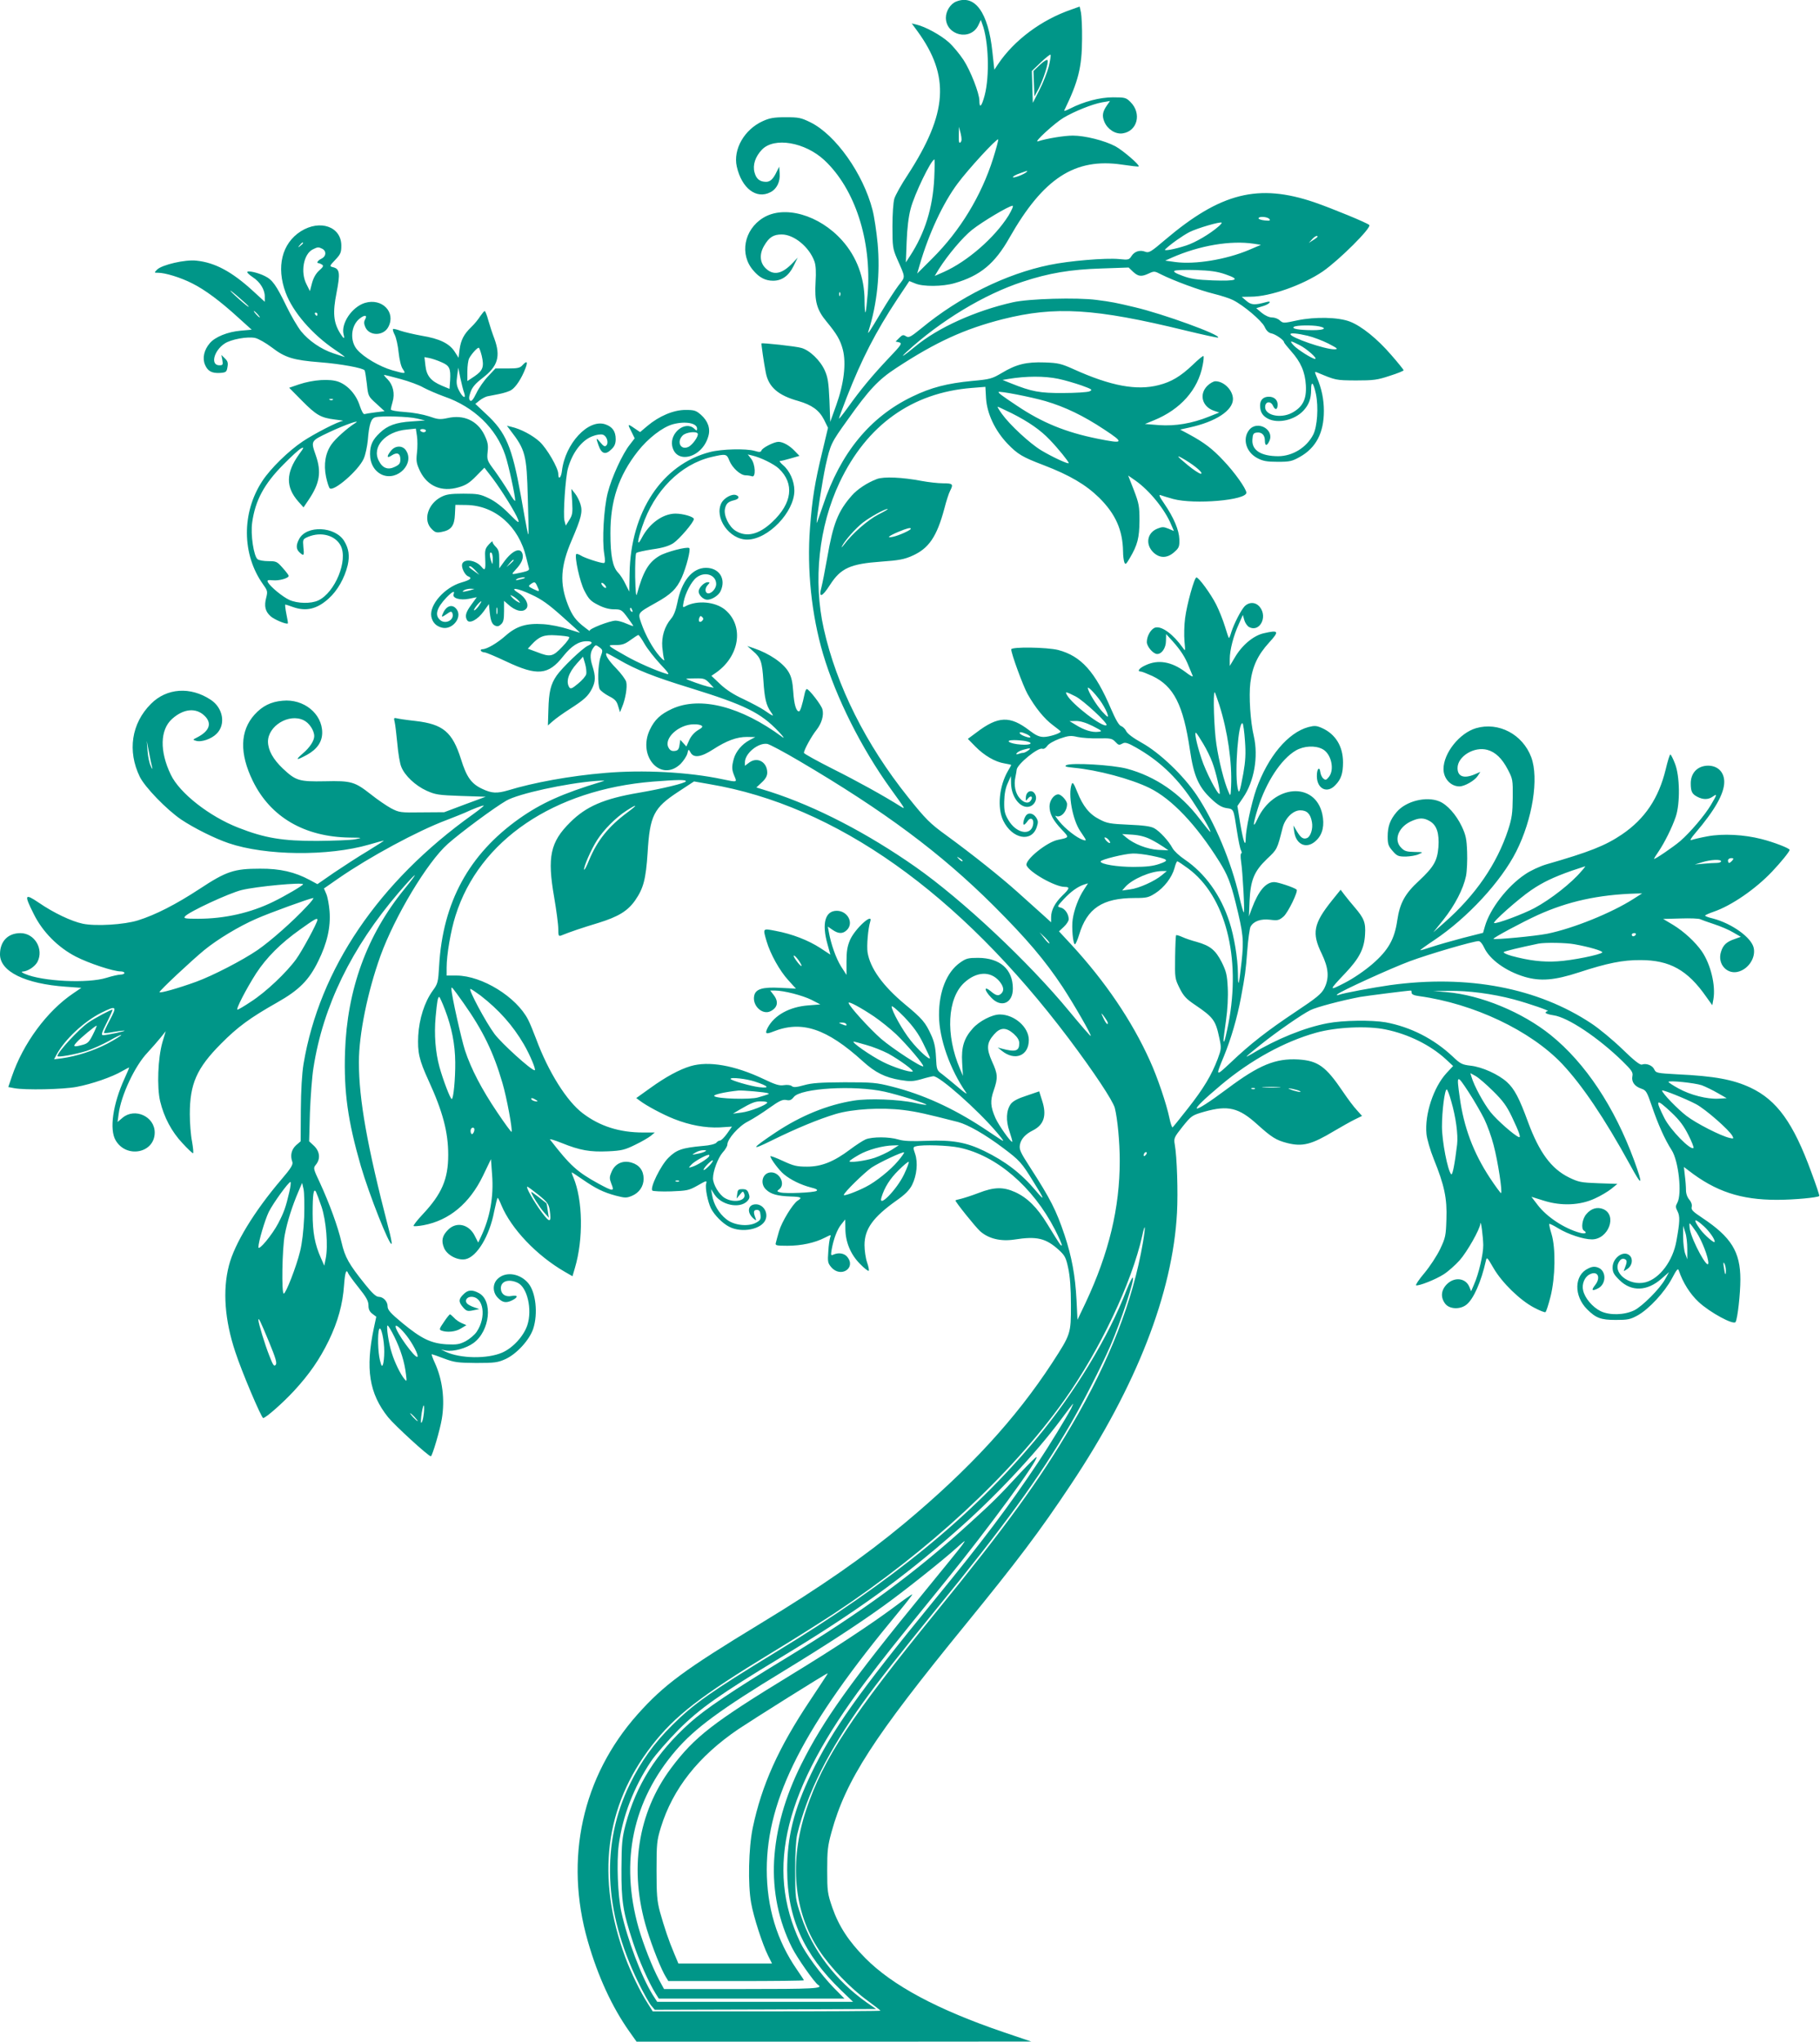
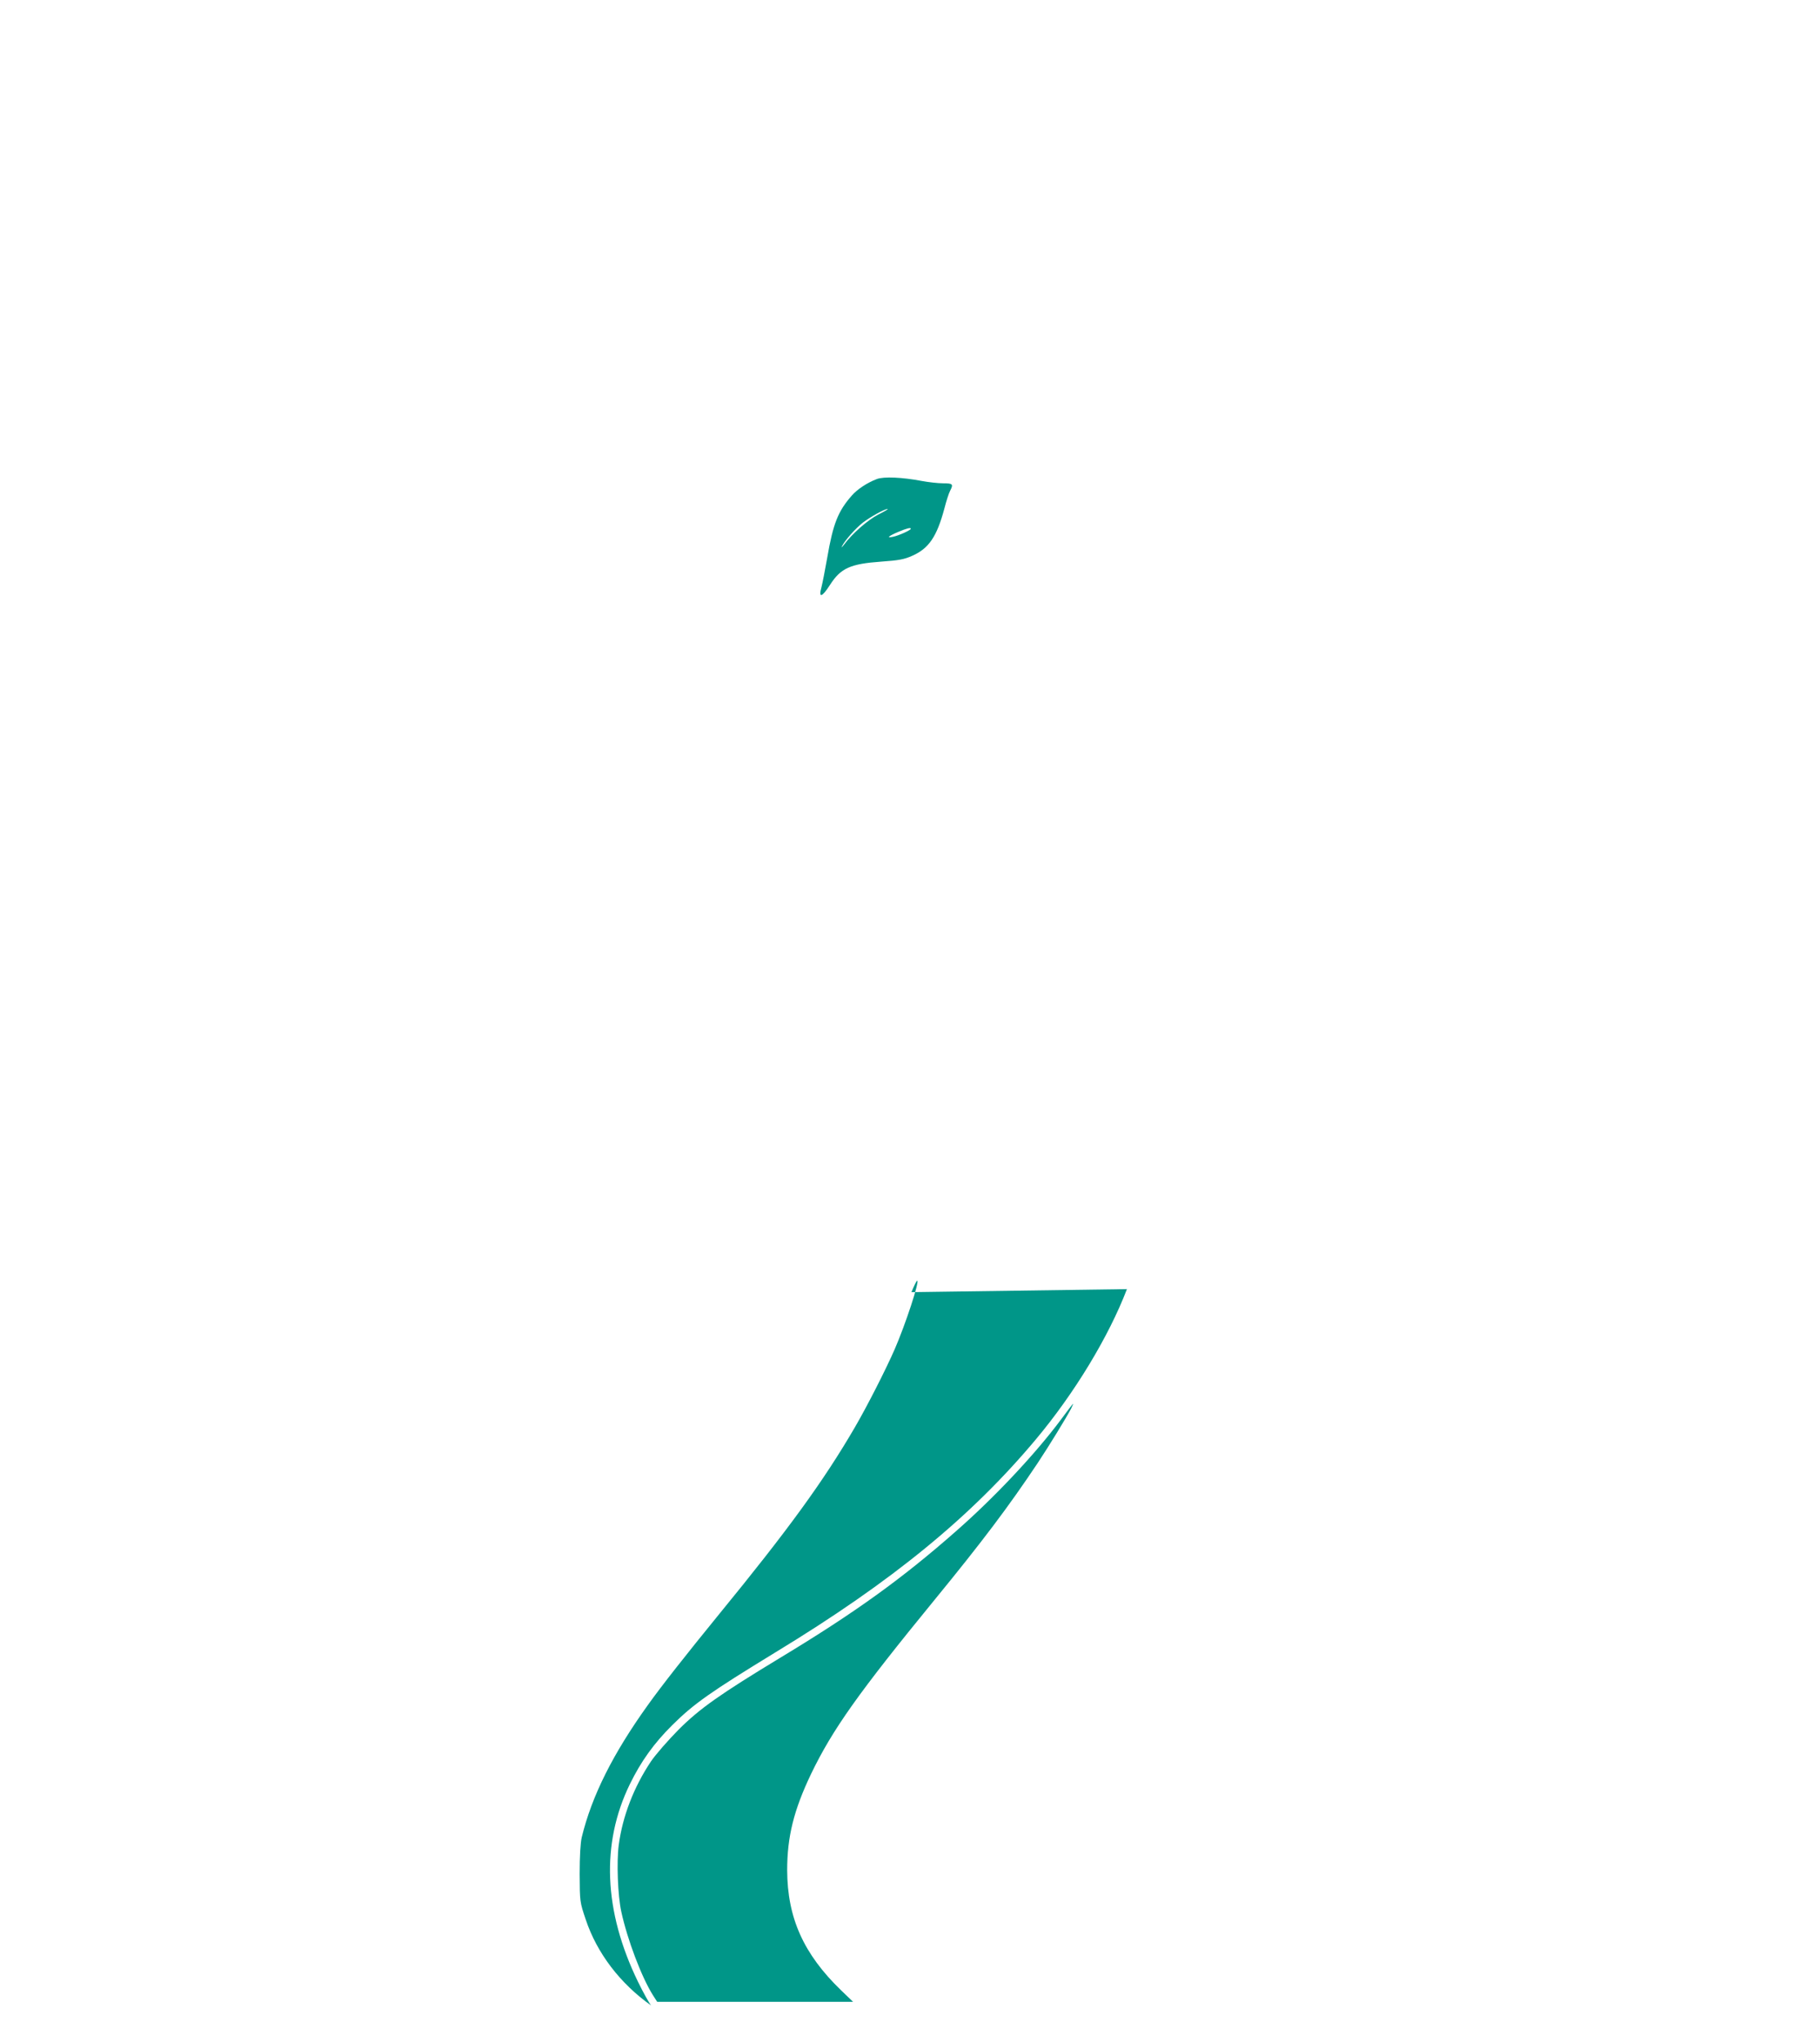
<svg xmlns="http://www.w3.org/2000/svg" version="1.0" width="1141pt" height="1280pt" viewBox="0 0 1141 1280" preserveAspectRatio="xMidYMid meet">
  <g transform="translate(0,1280) scale(0.1,-0.1)" fill="#009688" stroke="none">
-     <path d="M5994 12790 c-35 -14 -64 -59 -64 -101 0 -111 154 -148 203 -48 l16 34 9 -25 c40 -105 47 -327 15 -448 -19 -71 -33 -84 -33 -33 0 46 -56 189 -100 256 -24 36 -65 86 -92 110 -50 45 -147 98 -203 111 l-29 7 36 -49 c205 -282 189 -514 -61 -900 -40 -60 -77 -127 -84 -149 -7 -23 -12 -97 -12 -175 0 -126 2 -139 28 -200 56 -127 55 -111 9 -171 -22 -30 -70 -103 -106 -164 -80 -134 -89 -147 -81 -120 54 170 74 364 57 549 -7 74 -21 168 -32 210 -58 226 -231 471 -389 549 -59 29 -74 32 -156 32 -73 0 -100 -5 -142 -24 -116 -52 -188 -177 -164 -285 31 -137 123 -207 211 -161 40 20 62 66 58 118 l-3 42 -15 -30 c-22 -47 -41 -65 -67 -65 -40 0 -62 18 -73 60 -12 46 5 98 47 142 77 80 270 47 392 -67 191 -179 296 -502 271 -834 -5 -62 -11 -116 -14 -119 -3 -3 -6 30 -6 74 0 143 -49 274 -140 376 -143 161 -364 224 -496 142 -120 -74 -149 -230 -61 -330 38 -45 76 -64 124 -64 55 0 98 31 128 92 l26 53 -29 -31 c-69 -73 -123 -84 -173 -35 -36 36 -39 89 -8 141 31 53 58 70 110 70 77 0 173 -79 205 -169 9 -25 11 -66 7 -132 -7 -117 8 -172 68 -244 65 -79 87 -116 103 -177 22 -86 7 -213 -41 -347 l-38 -106 -5 135 c-5 112 -10 144 -29 187 -28 63 -95 128 -148 142 -34 10 -245 33 -249 28 -2 -3 15 -124 27 -183 17 -90 77 -143 204 -178 85 -25 130 -57 161 -117 l25 -51 -35 -147 c-48 -197 -64 -298 -78 -481 -20 -262 10 -545 82 -790 82 -275 240 -590 423 -844 95 -132 95 -131 65 -113 -109 69 -278 162 -428 237 -99 50 -180 95 -180 100 0 18 47 104 79 144 32 41 47 91 37 129 -6 26 -84 127 -98 127 -4 0 -10 -12 -13 -27 -15 -72 -28 -113 -36 -113 -18 0 -31 46 -36 124 -4 59 -11 92 -28 121 -32 57 -121 118 -219 151 l-41 14 37 -33 c48 -41 56 -66 64 -185 7 -109 17 -154 47 -196 22 -31 18 -30 -43 12 -19 13 -77 44 -127 68 -62 28 -111 60 -148 95 l-55 52 22 15 c155 103 186 298 63 400 -62 50 -173 60 -246 22 -19 -11 -20 -9 -13 27 10 53 48 127 80 152 52 41 124 18 124 -41 0 -26 -27 -58 -49 -58 -21 0 -24 30 -6 50 16 18 17 20 2 20 -23 0 -57 -36 -57 -58 0 -23 30 -52 54 -52 29 0 72 27 84 55 35 76 -9 145 -92 145 -86 0 -154 -84 -180 -221 -9 -44 -22 -79 -39 -98 -41 -49 -60 -112 -55 -178 3 -32 8 -67 12 -78 5 -11 -8 -3 -28 20 -42 47 -90 133 -116 209 -22 65 -24 62 90 126 96 53 132 88 164 159 29 65 58 179 47 185 -15 10 -145 -24 -187 -49 -68 -40 -102 -98 -141 -240 -5 -20 -9 15 -11 109 -1 77 2 144 7 149 5 5 50 15 101 23 66 9 104 21 132 39 38 26 128 131 128 151 0 14 -67 34 -116 34 -79 -1 -163 -61 -211 -153 -30 -58 -29 -23 3 71 75 225 240 391 435 437 91 21 95 20 112 -24 19 -45 69 -91 102 -91 13 0 30 -3 39 -6 26 -10 22 76 -5 110 l-21 27 28 -7 c51 -11 138 -54 167 -82 99 -94 84 -217 -42 -335 -84 -79 -161 -97 -229 -55 -42 26 -76 96 -67 138 7 33 20 45 58 54 30 7 36 23 12 32 -25 10 -75 -17 -92 -49 -47 -92 49 -230 161 -230 130 0 296 172 296 307 0 60 -29 125 -72 161 -16 14 -24 25 -18 25 7 0 37 7 67 16 l55 16 -29 30 c-33 35 -74 58 -103 58 -27 0 -100 -37 -106 -54 -4 -11 -13 -12 -42 -3 -55 16 -208 12 -281 -7 -301 -78 -498 -376 -504 -763 l-2 -112 -23 46 c-12 26 -33 59 -47 73 -34 35 -48 106 -48 245 -1 206 52 363 172 516 64 81 154 151 219 169 77 21 152 8 152 -27 0 -15 -2 -15 -18 0 -56 51 -153 -26 -138 -108 23 -120 190 -76 227 61 14 48 -3 95 -47 134 -31 27 -42 30 -97 30 -74 0 -164 -38 -238 -100 l-46 -39 -37 25 c-42 29 -43 27 -16 -25 l19 -39 -30 -39 c-46 -57 -115 -207 -139 -303 -25 -99 -36 -298 -22 -382 7 -43 6 -58 -3 -58 -22 0 -120 32 -143 47 -13 8 -26 12 -29 10 -13 -14 22 -176 51 -231 27 -52 39 -65 85 -88 36 -19 70 -28 101 -28 43 0 48 -3 83 -50 20 -27 37 -52 37 -54 0 -3 -19 4 -42 14 -24 11 -54 19 -68 19 -37 0 -172 -53 -163 -64 4 -5 -11 6 -34 24 -52 40 -76 72 -102 138 -54 136 -47 244 24 408 59 138 69 176 54 224 -6 21 -22 52 -34 67 l-23 29 5 -80 c4 -70 2 -84 -18 -115 l-22 -35 -8 30 c-10 36 6 275 22 330 28 99 87 175 153 200 25 10 53 14 65 10 25 -7 39 -51 22 -68 -9 -9 -18 -4 -36 18 -28 34 -30 32 -13 -16 19 -56 45 -63 83 -24 18 17 25 35 25 62 0 49 -21 78 -66 93 -106 35 -251 -121 -271 -292 -5 -44 -23 -59 -23 -19 0 37 -71 159 -116 201 -44 41 -120 81 -178 94 l-28 7 21 -28 c95 -123 103 -153 110 -423 4 -124 6 -227 4 -229 -3 -5 -9 23 -48 244 -55 304 -93 395 -218 510 l-67 63 26 21 c15 12 37 23 48 26 12 2 46 9 76 15 30 6 65 17 77 26 27 17 63 72 86 132 18 45 11 54 -18 22 -15 -17 -31 -20 -93 -20 l-76 0 -45 -48 c-25 -26 -59 -74 -74 -106 -21 -43 -32 -55 -40 -47 -8 8 -8 22 3 53 11 31 31 54 75 88 97 74 115 136 74 248 -12 31 -29 83 -38 115 -8 31 -19 57 -22 57 -4 0 -16 -15 -28 -32 -11 -18 -36 -49 -56 -68 -47 -45 -66 -82 -74 -143 l-6 -50 -25 39 c-33 51 -95 81 -205 99 -50 9 -109 23 -133 31 -24 9 -46 14 -48 11 -3 -3 2 -20 11 -37 9 -18 20 -67 24 -109 5 -45 15 -89 26 -104 21 -32 19 -32 -67 -8 -78 23 -176 80 -218 128 -48 54 -41 151 14 195 31 25 50 24 36 -3 -9 -15 -9 -28 0 -49 24 -58 115 -58 145 1 48 92 -40 182 -147 150 -81 -25 -151 -128 -134 -197 9 -33 1 -30 -23 9 -40 66 -46 127 -21 252 24 123 20 150 -23 160 -22 6 -22 7 15 46 33 35 38 46 38 89 0 119 -133 166 -254 90 -119 -76 -155 -224 -95 -385 45 -121 166 -261 308 -357 42 -28 69 -49 61 -46 -8 3 -40 13 -70 23 -76 25 -155 79 -203 139 -22 28 -63 98 -91 156 -64 132 -88 166 -135 189 -43 22 -111 37 -111 25 0 -5 16 -19 35 -32 45 -29 75 -77 75 -120 l0 -34 -73 67 c-133 122 -239 179 -356 191 -70 8 -215 -26 -246 -56 -19 -20 -19 -20 6 -20 44 0 140 -29 213 -66 82 -41 176 -111 292 -217 l82 -74 -68 -6 c-82 -7 -162 -39 -195 -79 -36 -42 -47 -93 -30 -134 17 -41 43 -55 95 -52 37 3 41 6 46 36 5 27 2 38 -16 55 l-22 22 6 -32 c5 -30 3 -33 -19 -33 -57 0 -35 91 33 136 40 27 145 46 193 35 20 -5 66 -31 103 -59 83 -64 135 -80 301 -93 130 -10 272 -36 281 -51 3 -4 9 -43 14 -85 8 -77 9 -78 60 -124 l51 -47 -57 -7 c-31 -4 -62 -9 -69 -11 -6 -3 -18 18 -29 51 -22 70 -73 128 -132 151 -55 21 -160 14 -250 -16 l-61 -21 78 -79 c92 -93 120 -109 208 -120 36 -4 59 -8 50 -9 -27 -2 -179 -80 -252 -129 -88 -59 -200 -168 -252 -247 -131 -199 -129 -461 4 -648 28 -39 30 -45 20 -84 -14 -53 -6 -86 27 -116 23 -21 101 -54 109 -45 1 2 -3 29 -10 61 -6 31 -9 57 -6 57 3 0 24 -7 46 -15 83 -30 152 -14 225 52 56 50 100 128 120 210 13 59 7 103 -22 151 -57 93 -237 101 -283 12 -20 -38 -19 -63 3 -83 27 -25 30 -22 24 33 -4 49 -4 50 31 65 81 33 169 9 203 -56 47 -92 -35 -293 -140 -343 -46 -22 -131 -20 -182 3 -43 20 -118 82 -134 110 -7 14 -2 16 31 13 39 -4 99 13 99 28 0 4 -17 27 -38 50 -35 40 -41 42 -89 42 -29 0 -59 5 -68 12 -24 18 -45 155 -34 230 19 138 75 242 194 362 49 50 100 97 113 103 20 10 18 5 -13 -37 -83 -116 -85 -205 -5 -296 l33 -37 33 49 c69 103 80 173 44 277 -32 92 -33 90 83 145 97 46 208 85 163 57 -49 -31 -123 -97 -148 -133 -38 -54 -50 -125 -34 -203 7 -34 18 -67 23 -72 24 -24 181 112 213 185 11 24 22 76 26 117 8 99 20 136 47 143 37 10 209 5 262 -8 l50 -12 -85 -6 c-98 -6 -151 -26 -198 -71 -47 -44 -62 -78 -62 -134 0 -61 29 -109 77 -130 97 -40 205 73 147 155 -22 31 -67 29 -93 -4 -29 -36 -26 -50 5 -29 34 22 54 13 54 -25 0 -25 -6 -33 -35 -47 -43 -21 -77 -8 -100 38 -46 87 41 184 175 196 l57 6 7 -46 c4 -25 4 -73 0 -106 -6 -53 -3 -67 20 -116 47 -94 136 -131 241 -100 46 13 69 28 110 70 l52 53 51 -66 c62 -83 145 -218 160 -259 9 -27 2 -22 -56 36 -42 43 -89 79 -127 97 -54 26 -70 29 -160 29 -82 0 -107 -4 -140 -21 -83 -43 -114 -146 -59 -200 21 -22 31 -25 62 -19 60 11 81 38 84 109 l3 61 70 -1 c179 -3 328 -134 374 -329 7 -27 14 -57 17 -67 4 -13 -6 -18 -46 -27 -68 -15 -67 -15 -38 17 37 39 51 70 44 98 -12 46 -64 24 -117 -49 l-29 -40 0 56 c0 46 -4 61 -22 79 -13 13 -22 27 -20 33 1 5 -9 -3 -24 -19 -23 -26 -25 -36 -22 -92 3 -67 -1 -75 -23 -48 -36 44 -113 54 -122 16 -5 -22 18 -68 38 -75 27 -11 16 -22 -43 -39 -105 -31 -201 -140 -188 -213 7 -37 30 -61 67 -70 63 -16 127 61 94 112 -24 36 -61 30 -84 -14 -17 -34 -14 -36 19 -13 25 18 31 19 36 6 16 -43 -46 -75 -80 -40 -31 30 -17 74 42 137 38 39 55 47 46 22 -10 -25 40 -40 96 -29 l49 10 -34 -47 c-35 -47 -42 -73 -26 -98 15 -23 67 5 104 57 l32 45 3 -29 c6 -70 14 -94 33 -105 16 -8 25 -7 40 7 15 13 19 31 19 82 l0 65 23 -20 c47 -44 95 -55 117 -28 19 23 -5 70 -49 97 -63 39 -9 33 81 -10 64 -29 109 -62 194 -138 61 -54 111 -100 110 -101 0 0 -34 10 -74 23 -42 14 -110 28 -156 31 -106 7 -168 -12 -237 -73 -52 -46 -117 -84 -144 -84 -9 0 -13 -4 -10 -10 3 -5 14 -10 23 -10 9 0 70 -26 136 -57 194 -92 264 -86 357 33 52 65 97 94 148 94 37 0 40 -13 7 -28 -34 -15 -162 -138 -196 -187 -38 -55 -49 -102 -52 -216 l-3 -97 32 28 c17 15 64 49 105 75 92 59 115 81 139 127 23 46 24 76 3 143 -17 54 -15 87 8 117 12 16 14 16 36 0 22 -17 22 -19 7 -61 -17 -49 -20 -173 -5 -202 6 -10 32 -30 57 -43 38 -19 49 -31 58 -62 l12 -39 12 30 c22 51 35 129 27 160 -4 15 -32 53 -62 84 -48 49 -72 86 -62 96 1 2 37 -17 78 -41 109 -63 218 -107 450 -178 342 -106 438 -154 550 -271 30 -32 42 -48 25 -36 -259 192 -515 258 -692 177 -73 -34 -109 -68 -139 -131 -79 -167 70 -332 193 -214 18 19 37 47 42 64 7 30 8 30 20 8 19 -37 67 -30 142 19 85 55 148 78 212 78 l52 -1 -36 -19 c-47 -25 -86 -71 -99 -118 -13 -49 -13 -66 4 -107 17 -40 20 -40 -76 -20 -212 45 -499 60 -737 39 -216 -18 -446 -60 -606 -109 -69 -20 -102 -19 -161 9 -69 32 -99 74 -134 187 -54 170 -112 219 -285 239 -55 6 -108 14 -119 17 -16 4 -18 1 -12 -22 4 -15 11 -77 17 -137 5 -60 16 -126 25 -146 22 -55 88 -117 158 -149 56 -25 73 -28 216 -33 l155 -5 -130 -48 -130 -49 -140 -1 c-136 -2 -142 -1 -194 26 -29 16 -86 55 -126 87 -101 79 -122 86 -288 82 -162 -3 -182 3 -264 80 -61 58 -92 114 -93 168 0 99 131 179 223 135 35 -16 67 -64 67 -100 0 -29 -28 -72 -72 -109 -50 -43 -41 -45 27 -8 63 35 95 81 95 139 0 119 -116 213 -248 200 -73 -6 -127 -33 -176 -87 -92 -102 -95 -244 -11 -416 111 -227 324 -351 608 -355 81 -1 82 -1 32 -11 -27 -5 -133 -9 -235 -10 -217 -1 -331 18 -496 83 -182 71 -368 217 -423 332 -71 147 -68 282 8 350 71 64 149 72 203 20 49 -47 32 -96 -46 -136 -28 -14 -29 -15 -8 -21 33 -11 98 11 130 44 59 58 41 162 -37 213 -127 84 -276 74 -375 -26 -122 -122 -148 -295 -70 -456 32 -66 169 -207 260 -269 81 -54 209 -118 297 -148 232 -79 625 -83 881 -9 47 14 89 25 92 25 4 0 -42 -29 -100 -65 -59 -35 -154 -97 -212 -136 l-104 -72 -48 26 c-93 50 -186 72 -312 71 -162 0 -211 -16 -379 -127 -148 -97 -277 -163 -386 -197 -86 -27 -264 -38 -346 -21 -71 15 -183 68 -276 132 -89 60 -93 51 -31 -72 55 -111 151 -208 263 -266 81 -42 236 -93 281 -93 13 0 24 -4 24 -10 0 -5 -11 -10 -24 -10 -13 0 -53 -9 -88 -20 -117 -37 -404 -23 -513 25 -20 9 -24 14 -12 14 32 2 76 31 92 61 41 80 -18 180 -107 180 -78 0 -128 -51 -128 -133 0 -108 158 -185 413 -203 l97 -7 -50 -34 c-165 -111 -315 -314 -386 -523 l-22 -65 37 -7 c69 -13 306 -8 391 8 96 18 223 62 286 99 24 14 44 24 44 22 0 -2 -13 -33 -29 -68 -74 -162 -96 -320 -56 -388 68 -116 245 -80 245 49 0 100 -124 157 -201 93 l-32 -27 7 51 c15 116 101 300 180 383 28 30 65 73 83 95 l32 40 -21 -70 c-28 -100 -35 -279 -14 -369 24 -100 72 -191 140 -263 32 -35 62 -63 66 -63 4 0 1 33 -6 73 -8 39 -14 117 -14 172 0 190 43 288 195 441 105 106 181 162 354 260 136 77 198 139 256 258 56 113 79 214 71 314 -3 39 -12 88 -20 107 l-15 35 92 64 c194 134 493 296 677 365 47 18 99 39 115 46 51 24 107 45 117 45 6 0 -25 -25 -68 -56 -591 -422 -961 -968 -1061 -1564 -10 -61 -16 -165 -17 -290 l-1 -195 -29 -25 c-29 -27 -38 -64 -23 -105 5 -16 -9 -40 -71 -112 -167 -196 -292 -400 -327 -538 -40 -155 -26 -342 40 -540 41 -126 164 -415 175 -415 16 0 124 95 194 171 95 103 160 197 217 314 58 120 88 230 96 348 6 81 14 105 26 74 3 -7 32 -48 66 -90 48 -60 61 -84 61 -111 0 -25 7 -39 25 -53 l24 -18 -15 -70 c-54 -256 -30 -411 89 -560 42 -52 252 -244 268 -245 9 0 58 167 69 235 20 121 4 246 -44 351 -14 30 -22 54 -19 54 3 0 38 -12 77 -27 64 -24 85 -27 201 -28 116 0 136 3 183 24 71 32 152 121 175 191 31 95 16 229 -31 285 -51 61 -138 75 -188 31 -36 -30 -38 -84 -5 -120 30 -32 52 -37 90 -19 41 20 40 36 -2 28 -39 -8 -67 13 -67 49 0 44 49 60 105 34 61 -28 93 -169 61 -266 -23 -69 -91 -143 -158 -172 -92 -40 -260 -38 -353 5 l-30 14 32 -6 c46 -8 126 14 171 47 104 75 124 267 33 314 -42 22 -68 20 -96 -9 -31 -30 -31 -47 -2 -81 21 -24 28 -26 63 -19 l39 8 -32 11 c-18 6 -37 16 -44 23 -18 18 -3 43 26 43 77 0 96 -127 33 -220 -13 -19 -43 -44 -68 -58 -39 -20 -55 -23 -120 -20 -98 6 -158 35 -278 134 -75 62 -92 82 -92 104 0 31 -27 60 -57 60 -15 0 -42 25 -84 78 -102 127 -126 169 -148 264 -24 102 -75 241 -135 372 -43 91 -43 93 -25 115 29 36 24 82 -12 117 l-31 29 5 180 c4 99 13 225 22 280 60 387 239 754 535 1100 114 132 138 147 36 22 -236 -289 -360 -630 -373 -1022 -8 -252 18 -434 99 -715 53 -181 180 -502 193 -488 3 3 -6 49 -21 104 -132 510 -184 800 -184 1035 0 175 54 440 135 666 90 248 293 587 422 702 81 72 293 229 368 272 75 43 371 108 560 123 59 4 64 3 35 -5 -245 -74 -377 -134 -516 -232 -315 -224 -478 -524 -501 -922 -6 -104 -8 -112 -41 -157 -51 -71 -84 -176 -90 -280 -5 -106 5 -152 65 -283 89 -194 123 -323 123 -465 0 -152 -40 -245 -160 -373 -35 -37 -60 -70 -57 -73 3 -3 31 -1 63 5 160 30 288 136 372 310 l50 104 7 -97 c11 -138 -13 -270 -70 -390 l-17 -36 -22 43 c-36 72 -114 90 -166 38 -38 -37 -45 -70 -26 -115 19 -45 85 -80 135 -70 71 15 150 145 179 299 10 47 19 85 22 85 3 0 13 -20 23 -45 62 -149 222 -317 399 -419 l47 -27 15 51 c54 181 50 426 -9 568 -8 17 -12 32 -10 32 2 0 32 -20 67 -44 84 -58 131 -81 209 -102 58 -15 67 -15 101 -1 45 19 73 59 73 107 0 51 -27 87 -75 101 -55 17 -105 -6 -126 -58 -14 -32 -14 -41 -1 -75 20 -49 12 -49 -82 2 -133 73 -177 113 -303 276 -4 6 29 -4 74 -22 114 -46 177 -57 289 -52 86 4 106 9 171 41 40 19 84 45 98 56 l25 21 -73 0 c-148 0 -271 39 -378 120 -101 76 -217 261 -293 467 -17 45 -39 99 -50 120 -73 143 -289 276 -448 277 l-63 0 0 50 c0 80 26 233 56 326 148 472 617 790 1238 840 155 12 206 13 206 2 0 -11 -148 -47 -295 -72 -218 -37 -330 -85 -431 -186 -124 -123 -144 -216 -100 -468 14 -82 26 -171 26 -199 0 -43 2 -48 18 -42 54 22 130 48 233 79 126 39 185 75 232 143 51 74 66 131 77 296 14 235 38 282 192 383 l99 65 97 -17 c792 -134 1562 -679 2253 -1596 159 -212 275 -387 288 -434 17 -67 31 -215 31 -331 0 -296 -68 -578 -213 -888 l-52 -109 -6 124 c-8 153 -30 272 -75 407 -52 155 -88 226 -217 426 -61 94 -68 111 -63 140 7 36 33 66 81 90 70 35 89 94 58 188 l-18 57 -79 -27 c-56 -18 -85 -34 -99 -52 -29 -41 -32 -104 -8 -173 11 -33 19 -61 17 -64 -7 -7 -85 103 -105 148 -32 73 -34 109 -11 174 27 79 26 102 -11 182 -36 81 -33 117 13 169 39 45 75 46 123 4 24 -22 35 -40 35 -59 0 -50 -23 -57 -110 -34 l-25 7 26 -21 c82 -66 169 -31 169 68 0 81 -91 160 -182 160 -48 0 -128 -41 -169 -87 -55 -61 -73 -117 -67 -215 l5 -83 -19 45 c-91 213 -79 441 27 539 77 71 164 75 220 10 27 -33 32 -58 13 -77 -18 -18 -33 -15 -67 14 -44 36 -41 6 3 -40 62 -67 136 -36 136 56 0 121 -80 192 -217 193 -63 0 -76 -3 -114 -30 -84 -59 -133 -182 -132 -330 0 -145 69 -340 170 -485 10 -14 -11 0 -47 31 -36 30 -81 68 -101 83 -36 26 -37 28 -41 109 -3 61 -11 97 -31 140 -35 77 -55 101 -164 191 -139 116 -218 226 -234 326 -6 41 3 149 17 193 19 59 -95 -44 -127 -116 -17 -41 -22 -70 -22 -136 l0 -83 -34 53 c-32 51 -64 142 -77 217 l-6 33 29 -20 c37 -26 65 -27 91 -1 44 44 4 120 -64 120 -73 0 -95 -79 -58 -210 l18 -65 -64 42 c-74 48 -176 88 -279 107 -83 16 -81 18 -57 -65 24 -81 82 -185 136 -244 l48 -53 -98 5 c-111 6 -156 -7 -164 -51 -12 -62 53 -122 104 -95 44 23 51 60 17 103 l-20 26 30 0 c55 0 171 -30 228 -58 l56 -29 -76 -6 c-117 -9 -212 -61 -254 -140 -19 -38 -12 -43 35 -24 178 71 334 20 562 -187 77 -70 139 -101 235 -117 60 -10 79 -9 130 5 33 10 67 18 76 19 36 4 277 -209 399 -353 43 -51 49 -60 25 -45 -16 11 -69 46 -116 77 -187 122 -373 207 -567 256 -98 25 -123 27 -297 27 -150 -1 -203 -4 -253 -18 -50 -14 -67 -15 -78 -6 -8 7 -29 9 -49 6 -28 -5 -54 3 -127 38 -183 87 -346 115 -459 81 -70 -21 -155 -67 -252 -137 l-88 -63 23 -17 c39 -30 145 -87 214 -114 98 -39 197 -57 286 -53 l77 5 -31 -44 c-17 -24 -37 -43 -43 -43 -7 0 -18 -6 -24 -14 -7 -8 -41 -17 -84 -20 -131 -12 -166 -24 -217 -75 -48 -48 -117 -188 -100 -205 4 -4 57 -7 117 -5 101 4 112 6 167 37 56 32 59 33 53 11 -7 -27 10 -112 30 -154 22 -43 72 -94 115 -116 79 -41 205 -16 228 46 17 45 -16 95 -61 95 -52 0 -59 -53 -13 -91 16 -13 17 -12 10 6 -14 36 -12 50 9 50 15 0 21 -8 23 -32 3 -27 -2 -34 -29 -49 -51 -26 -139 -16 -186 23 -45 35 -79 93 -88 148 l-7 40 21 -33 c43 -67 157 -91 205 -43 16 17 18 26 10 48 -7 22 -16 28 -39 28 -26 0 -30 -4 -33 -30 l-4 -29 20 24 c19 24 21 24 28 6 17 -44 -66 -61 -123 -26 -35 21 -73 85 -73 123 0 45 31 127 60 161 17 18 30 41 30 50 0 35 72 117 129 145 31 16 91 54 134 85 63 45 83 54 106 50 22 -5 32 -1 48 19 43 55 380 75 569 33 82 -18 268 -76 262 -82 -3 -2 -36 3 -74 12 -100 22 -288 29 -381 14 -165 -26 -331 -94 -488 -198 -156 -104 -164 -120 -29 -53 158 78 297 135 403 167 108 32 286 42 425 25 86 -11 138 -23 342 -75 63 -17 169 -77 283 -163 103 -77 116 -92 187 -207 74 -117 78 -133 17 -60 -91 108 -190 184 -324 249 -112 54 -198 69 -356 63 -98 -4 -147 -2 -180 8 -59 18 -164 18 -206 1 -18 -8 -61 -36 -97 -63 -102 -77 -180 -108 -270 -108 -65 0 -85 5 -152 36 -43 20 -78 33 -78 29 0 -15 55 -89 85 -113 42 -35 106 -66 167 -82 36 -9 47 -15 37 -22 -18 -11 -190 -18 -225 -10 -24 6 -25 8 -9 20 41 30 5 106 -50 106 -54 0 -74 -69 -32 -108 30 -29 72 -40 153 -43 68 -2 76 -7 45 -26 -31 -20 -100 -133 -117 -192 -9 -31 -18 -64 -20 -73 -5 -16 3 -18 73 -18 86 0 171 18 235 51 38 19 40 20 33 2 -4 -10 -10 -50 -12 -89 -5 -64 -3 -73 19 -99 59 -68 157 -5 100 65 -18 23 -54 29 -86 15 -17 -8 -18 -5 -12 31 12 67 35 128 61 159 l24 30 1 -57 c0 -84 33 -163 92 -222 26 -27 51 -46 54 -43 4 3 -1 27 -10 53 -9 26 -16 75 -16 108 0 101 53 175 201 280 53 37 80 64 97 97 30 60 38 141 19 196 -14 40 -13 42 7 47 41 11 202 6 271 -9 232 -49 460 -244 599 -514 26 -51 45 -95 43 -98 -6 -5 -8 -2 -91 133 -64 105 -125 165 -201 200 -75 34 -132 33 -230 -5 -44 -17 -95 -33 -112 -37 -18 -4 -33 -8 -33 -10 0 -10 126 -167 155 -193 53 -47 129 -65 215 -52 140 22 196 9 278 -65 38 -35 45 -48 59 -114 11 -51 17 -125 17 -230 0 -182 0 -183 -118 -365 -230 -352 -519 -666 -928 -1007 -253 -210 -519 -395 -903 -628 -474 -288 -602 -382 -768 -568 -347 -390 -460 -906 -312 -1421 63 -220 152 -414 262 -569 l44 -62 1237 0 1237 1 -171 58 c-415 141 -699 293 -869 465 -105 106 -166 200 -207 317 -30 88 -32 103 -32 234 0 122 3 152 27 239 90 327 264 595 836 1296 327 401 468 587 666 885 410 615 637 1199 664 1702 7 130 0 350 -14 428 -7 39 -4 45 49 112 56 69 58 71 138 94 147 41 214 25 329 -79 91 -82 119 -100 189 -118 96 -24 152 -10 295 76 44 26 101 58 127 71 l47 23 -33 37 c-19 20 -57 71 -86 114 -108 160 -157 195 -280 203 -143 8 -246 -34 -445 -183 -237 -177 -261 -162 -40 23 187 157 399 273 597 328 126 35 320 44 435 20 142 -29 280 -97 378 -187 l45 -42 -41 -44 c-82 -89 -138 -259 -126 -382 3 -31 23 -101 46 -158 66 -163 84 -246 79 -377 -3 -103 -6 -116 -39 -186 -20 -42 -64 -109 -98 -150 -35 -41 -58 -76 -53 -78 17 -5 122 36 173 69 27 17 72 57 100 88 47 53 127 194 130 230 3 28 17 -82 18 -134 1 -56 -29 -184 -58 -248 l-18 -42 -11 27 c-23 56 -93 65 -141 17 -37 -37 -41 -83 -10 -123 27 -34 93 -37 133 -5 44 35 92 143 121 273 6 28 8 26 49 -45 53 -91 166 -201 254 -247 34 -18 66 -31 71 -28 5 3 19 47 32 98 30 121 33 303 6 392 -10 32 -16 60 -14 63 3 2 28 -10 57 -28 61 -37 157 -69 210 -69 104 0 161 152 71 190 -38 15 -76 4 -106 -32 -26 -30 -34 -91 -15 -103 24 -15 7 -23 -27 -13 -97 27 -206 99 -263 174 l-39 51 77 -24 c110 -35 229 -30 322 14 36 16 82 44 102 60 l38 31 -119 4 c-109 4 -124 7 -184 36 -112 55 -187 158 -257 347 -55 151 -86 209 -132 251 -54 49 -156 95 -228 103 -53 6 -65 12 -112 57 -119 112 -265 186 -421 215 -88 15 -267 13 -365 -6 -142 -27 -316 -97 -472 -191 -56 -33 -47 -24 55 58 100 80 257 189 310 215 37 19 192 60 312 83 41 7 299 40 319 40 2 0 4 -6 4 -14 0 -10 16 -17 48 -21 341 -47 696 -215 895 -424 126 -134 266 -341 425 -631 78 -144 86 -137 27 25 -123 335 -306 611 -523 786 -179 144 -438 251 -652 269 l-85 7 100 1 c119 2 272 -18 404 -53 100 -27 235 -74 214 -74 -7 -1 -13 -5 -13 -10 0 -5 22 -12 49 -16 90 -12 281 -140 433 -288 59 -58 67 -70 62 -94 -7 -35 14 -64 56 -78 30 -10 35 -19 66 -109 38 -113 82 -211 124 -276 44 -68 66 -275 36 -330 -12 -21 -12 -29 1 -54 16 -31 15 -65 -7 -186 -22 -125 -105 -236 -194 -259 -104 -26 -214 64 -162 134 8 12 19 16 31 12 17 -7 17 -18 0 -61 -8 -18 -7 -18 18 -1 29 19 37 61 15 83 -37 37 -108 -12 -108 -74 0 -30 8 -45 43 -79 74 -74 174 -71 264 9 l47 41 -25 -45 c-32 -59 -144 -171 -194 -195 -63 -30 -154 -32 -210 -5 -51 25 -100 83 -110 131 -9 38 9 83 40 99 51 27 74 -18 35 -67 -25 -32 -20 -39 17 -21 55 26 56 113 0 132 -20 7 -36 6 -61 -7 -87 -41 -90 -171 -6 -255 55 -55 86 -67 180 -67 75 0 91 3 138 29 71 40 168 145 214 231 30 57 38 66 43 50 26 -77 71 -148 125 -198 70 -65 219 -146 231 -125 13 23 30 178 30 267 0 173 -57 265 -239 386 -60 40 -71 51 -66 69 3 14 -3 31 -15 45 -13 15 -21 38 -21 60 0 20 -3 61 -7 91 l-6 54 29 -22 c170 -132 328 -184 554 -184 109 0 255 14 266 24 2 2 -20 69 -50 149 -113 310 -216 452 -381 530 -109 51 -225 73 -461 84 -126 7 -132 8 -143 31 -11 25 -50 40 -77 30 -12 -4 -48 24 -123 97 -59 57 -146 129 -193 160 -337 224 -775 308 -1263 241 -110 -16 -289 -49 -322 -61 -12 -4 -15 -3 -8 4 20 19 333 162 454 207 121 45 398 126 431 126 10 0 24 -17 35 -41 34 -74 136 -148 254 -183 99 -29 187 -22 340 28 177 58 276 78 386 77 183 0 295 -62 412 -230 l38 -53 7 38 c15 86 -17 218 -72 299 -41 59 -112 125 -181 167 l-62 37 109 3 c60 2 116 0 124 -5 8 -4 48 -18 87 -31 40 -13 94 -36 120 -52 l47 -27 -39 -14 c-50 -17 -72 -37 -85 -79 -26 -78 40 -149 114 -124 61 20 103 87 91 146 -12 65 -137 155 -257 186 -26 6 -48 14 -48 18 0 3 24 14 53 24 112 38 264 143 367 252 56 59 110 126 110 136 0 10 -101 49 -177 68 -109 28 -241 35 -338 17 -44 -8 -89 -19 -100 -23 -13 -5 -5 10 25 45 121 142 180 246 180 319 0 62 -41 102 -102 102 -65 -1 -108 -45 -108 -111 0 -51 8 -67 41 -84 36 -19 69 -19 97 1 29 20 28 15 -12 -53 -38 -64 -129 -171 -191 -225 -43 -37 -165 -120 -165 -112 0 3 13 24 29 47 37 55 84 149 107 217 28 83 26 255 -5 333 -12 31 -25 57 -29 57 -4 0 -17 -42 -29 -93 -44 -181 -130 -310 -274 -408 -105 -71 -204 -110 -475 -188 -40 -12 -99 -39 -132 -62 -110 -73 -220 -215 -252 -325 l-12 -42 -126 -32 c-68 -18 -156 -43 -195 -56 -39 -13 -72 -23 -73 -21 -2 1 38 30 89 64 206 138 417 365 513 555 102 202 143 459 94 591 -54 144 -205 223 -346 182 -103 -30 -204 -156 -204 -256 0 -60 45 -109 100 -109 32 0 95 36 114 65 l17 26 -37 -16 c-67 -28 -106 -13 -106 40 0 73 104 137 187 114 51 -14 92 -54 128 -123 31 -59 32 -65 31 -176 -1 -97 -5 -128 -28 -200 -71 -217 -206 -413 -402 -585 l-68 -60 64 80 c72 91 124 192 141 273 6 31 9 99 7 151 -3 82 -8 106 -34 161 -35 73 -91 136 -140 156 -82 34 -210 2 -268 -67 -41 -48 -56 -90 -56 -153 0 -48 4 -60 31 -91 28 -32 36 -35 83 -35 28 1 65 7 81 15 30 13 29 13 -28 14 -48 1 -62 5 -82 26 -48 47 -20 126 57 164 55 26 84 26 124 2 42 -26 58 -75 52 -162 -7 -86 -29 -124 -123 -212 -87 -80 -119 -139 -135 -247 -17 -118 -56 -187 -155 -273 -50 -43 -120 -91 -175 -119 -101 -52 -101 -50 5 62 87 92 118 152 123 241 5 75 -6 102 -65 171 -21 24 -49 59 -63 77 l-25 33 -54 -67 c-117 -146 -128 -205 -64 -335 43 -90 48 -152 15 -217 -18 -34 -48 -59 -179 -146 -177 -118 -284 -201 -410 -321 -93 -87 -93 -86 -39 44 44 108 82 237 106 365 27 147 29 158 40 298 5 70 15 137 20 147 19 35 64 51 123 44 47 -6 56 -4 84 20 28 24 94 160 82 169 -17 14 -117 47 -140 47 -53 0 -99 -55 -140 -164 l-19 -51 4 95 c6 133 29 188 109 265 65 61 64 60 98 194 15 61 65 111 111 111 42 0 64 -22 73 -73 8 -41 -8 -92 -31 -101 -23 -9 -39 2 -63 42 l-22 37 5 -39 c12 -85 82 -112 140 -53 39 38 51 95 36 164 -46 205 -306 185 -406 -31 -31 -67 -30 -37 2 66 52 166 146 309 238 363 50 29 121 33 167 9 55 -28 78 -129 40 -175 -16 -20 -21 -21 -34 -10 -9 7 -17 25 -19 39 -5 42 -23 22 -22 -25 1 -79 65 -110 116 -55 36 37 48 73 48 143 0 100 -47 177 -132 215 -34 15 -46 16 -85 6 -128 -35 -253 -184 -327 -390 -29 -83 -66 -252 -66 -309 -1 -60 -15 -20 -35 98 l-17 106 36 53 c69 101 96 256 67 384 -22 92 -32 253 -22 335 13 104 47 175 117 252 66 72 62 81 -33 59 -64 -14 -137 -75 -182 -153 l-31 -52 0 44 c0 55 23 146 57 219 l25 57 9 -32 c5 -18 19 -38 30 -44 65 -35 118 61 68 125 -26 33 -68 34 -97 4 -23 -26 -64 -105 -82 -160 -6 -21 -13 -38 -15 -38 -2 0 -13 32 -25 72 -12 40 -37 102 -55 138 -34 67 -109 170 -124 170 -13 0 -60 -169 -71 -255 -6 -44 -7 -109 -4 -145 6 -64 6 -65 -11 -40 -59 83 -130 136 -171 126 -27 -7 -54 -52 -54 -91 0 -28 40 -75 65 -75 29 0 55 38 55 83 l1 42 41 -45 c49 -55 79 -100 102 -160 10 -25 21 -51 24 -58 2 -8 -19 4 -47 26 -86 64 -169 79 -248 42 -41 -18 -57 -40 -30 -40 6 0 39 -13 72 -28 134 -64 193 -180 235 -462 24 -164 54 -233 134 -308 40 -38 65 -53 95 -58 47 -7 44 -2 66 -144 9 -58 20 -113 26 -122 5 -10 5 -18 1 -18 -5 0 -5 -23 -1 -51 10 -64 24 -319 17 -319 -3 0 -16 44 -28 98 -51 221 -155 469 -268 638 -83 123 -230 264 -343 327 -54 30 -90 57 -98 73 -6 13 -20 28 -32 32 -14 5 -34 40 -63 107 -100 235 -188 332 -331 370 -72 18 -295 21 -295 4 0 -27 74 -229 102 -279 48 -86 106 -157 159 -196 27 -20 49 -38 49 -40 0 -11 -72 -34 -106 -34 -28 0 -50 10 -89 40 -122 94 -197 92 -333 -12 l-54 -40 47 -48 c56 -57 125 -97 183 -106 23 -4 42 -8 42 -10 0 -1 -9 -18 -20 -36 -56 -96 -69 -232 -30 -313 56 -115 178 -138 210 -40 10 30 9 40 -4 60 -18 27 -48 33 -63 13 -14 -18 -23 -58 -13 -58 4 0 14 10 23 23 20 29 43 11 33 -28 -17 -67 -106 -48 -154 34 -23 39 -27 57 -26 116 1 48 8 84 22 115 l20 45 1 -48 c2 -81 54 -151 107 -145 37 4 61 47 44 78 -17 33 -54 23 -58 -15 -2 -28 -2 -29 13 -11 18 23 34 12 18 -12 -14 -22 -43 -17 -70 14 -27 30 -38 82 -27 132 4 20 8 41 8 46 2 34 135 143 161 132 9 -3 21 4 30 17 9 14 41 32 78 46 55 19 70 21 112 11 28 -6 87 -10 133 -9 73 2 85 -1 103 -20 23 -24 24 -24 49 -11 14 8 33 2 82 -26 141 -80 250 -181 347 -324 60 -89 125 -200 119 -205 -2 -2 -32 36 -68 83 -119 157 -276 265 -455 313 -90 24 -349 39 -380 22 -13 -8 -2 -11 46 -16 150 -14 357 -69 476 -127 140 -69 293 -230 438 -462 51 -82 70 -130 102 -258 48 -195 52 -232 37 -370 -17 -153 -22 -168 -23 -69 -1 92 -24 231 -53 319 -54 168 -153 305 -281 392 -33 22 -67 54 -76 71 -24 45 -80 106 -115 125 -22 12 -67 18 -161 22 -115 5 -136 9 -181 33 -64 32 -104 82 -140 172 -22 54 -29 65 -35 49 -24 -62 5 -223 54 -295 42 -62 42 -62 16 -54 -37 12 -111 69 -148 116 -19 23 -29 39 -23 35 30 -18 72 25 72 73 0 21 -36 61 -55 61 -27 0 -55 -38 -55 -75 0 -46 21 -87 77 -146 48 -51 48 -49 -24 -64 -71 -14 -209 -127 -197 -160 17 -43 179 -135 239 -135 34 0 32 -10 -15 -55 -46 -45 -70 -91 -70 -135 l0 -32 -54 49 c-29 26 -100 90 -157 141 -106 95 -280 234 -447 356 -101 73 -129 101 -240 240 -263 329 -447 696 -527 1053 -68 302 -32 642 99 919 170 359 453 562 827 592 l87 7 4 -71 c6 -97 56 -203 135 -286 64 -66 92 -83 226 -134 164 -63 264 -122 348 -204 103 -102 148 -203 150 -338 0 -26 4 -56 8 -67 7 -17 11 -13 34 26 49 83 60 127 61 234 0 91 -3 108 -35 192 l-36 92 46 -32 c89 -63 185 -181 225 -279 l16 -37 -35 15 c-30 12 -39 12 -69 0 -64 -26 -76 -97 -27 -147 40 -40 89 -40 133 0 30 26 33 35 32 80 -2 58 -35 136 -95 224 -30 43 -36 58 -23 53 11 -4 46 -15 79 -24 133 -36 462 -8 459 40 -2 26 -75 129 -144 201 -69 74 -121 113 -213 163 l-58 31 58 13 c165 36 272 106 273 178 0 55 -56 112 -110 112 -12 0 -35 -13 -51 -29 -53 -53 -32 -131 42 -156 l33 -11 -65 -26 c-107 -43 -211 -60 -312 -53 l-89 7 56 23 c167 68 277 192 306 345 6 29 8 55 5 58 -3 3 -33 -22 -67 -55 -76 -72 -134 -107 -213 -127 -138 -36 -301 -6 -535 100 -76 34 -95 39 -180 42 -115 4 -178 -11 -271 -67 -59 -35 -73 -39 -184 -49 -156 -15 -258 -41 -375 -98 -265 -127 -451 -354 -560 -682 -22 -64 -39 -114 -40 -110 -1 29 36 264 56 358 31 137 34 143 138 288 134 189 193 252 305 325 248 163 428 245 667 306 330 83 578 68 1143 -70 112 -27 206 -48 208 -45 17 17 -347 149 -522 190 -121 29 -148 34 -241 46 -121 16 -423 8 -524 -15 -235 -53 -470 -159 -613 -278 -71 -59 -101 -77 -52 -32 211 194 485 360 727 439 163 54 299 77 493 83 l171 6 28 -27 c33 -30 52 -32 99 -10 32 15 36 15 74 -5 79 -40 244 -101 330 -122 49 -12 104 -30 123 -40 65 -32 180 -129 198 -167 11 -25 26 -39 43 -42 26 -5 79 -42 79 -55 0 -4 20 -29 44 -56 61 -68 88 -130 93 -214 5 -88 -19 -136 -87 -173 -74 -39 -176 -14 -168 42 4 31 36 32 49 2 14 -30 29 -25 29 8 0 29 -22 49 -55 49 -35 0 -55 -20 -55 -55 0 -40 15 -65 50 -83 63 -32 166 -9 222 51 34 37 48 74 48 130 0 61 14 48 30 -25 17 -83 9 -205 -17 -256 -42 -81 -129 -134 -218 -135 -110 0 -169 38 -163 106 2 32 7 40 26 42 32 5 52 -15 52 -49 0 -36 13 -37 28 -4 34 73 -77 133 -127 69 -43 -55 -19 -139 52 -176 34 -18 58 -23 127 -23 77 0 90 3 140 31 101 57 150 151 150 288 0 72 -14 141 -44 210 -15 36 -15 38 2 31 117 -49 115 -49 242 -50 111 0 135 3 213 29 48 15 87 31 87 35 0 3 -35 47 -78 96 -87 101 -186 181 -259 209 -73 28 -217 31 -328 8 -88 -19 -90 -19 -111 -1 -11 11 -33 19 -50 19 -17 0 -43 12 -64 29 l-34 29 42 13 c42 12 61 37 20 25 -73 -20 -94 -18 -124 8 l-29 25 56 1 c122 0 327 73 453 159 102 71 303 271 291 290 -6 11 -235 105 -345 143 -351 119 -587 60 -935 -235 -89 -76 -102 -84 -125 -75 -34 13 -67 2 -86 -27 -15 -24 -20 -25 -78 -19 -84 8 -313 -11 -437 -37 -273 -56 -565 -201 -801 -396 -69 -56 -80 -62 -98 -51 -17 11 -23 9 -42 -10 l-23 -23 22 -5 c21 -6 15 -15 -66 -100 -102 -108 -176 -197 -255 -308 -31 -43 -56 -74 -56 -70 0 5 22 65 49 134 94 240 181 410 318 617 l74 111 37 -15 c49 -21 172 -20 247 2 160 46 252 122 344 285 212 373 410 502 706 458 55 -8 102 -14 104 -11 9 7 -97 99 -146 126 -68 36 -191 67 -267 67 -54 0 -163 -18 -219 -36 -30 -9 107 116 161 148 69 41 180 85 239 96 l52 9 -18 -26 c-29 -41 -33 -67 -17 -105 20 -47 70 -79 115 -72 92 14 120 125 49 196 -28 28 -34 30 -110 30 -82 0 -182 -26 -270 -71 -22 -11 -38 -17 -36 -12 89 183 111 271 112 448 1 72 -3 147 -7 167 l-8 37 -53 -19 c-186 -64 -357 -191 -458 -341 l-24 -36 -12 111 c-26 249 -110 364 -228 316z m581 -407 c-10 -37 -36 -104 -59 -148 l-41 -80 -3 100 -3 100 56 54 c31 29 58 51 61 48 3 -3 -2 -36 -11 -74z m-553 -475 c-9 -9 -12 1 -11 43 l1 54 11 -43 c7 -31 7 -46 -1 -54z m204 -102 c-74 -234 -207 -453 -381 -626 l-95 -95 16 55 c57 196 146 387 238 510 65 88 245 284 254 276 2 -3 -12 -57 -32 -120z m-369 -123 c-9 -185 -58 -344 -152 -488 l-26 -40 5 130 c3 84 12 157 25 206 23 90 129 309 149 309 2 0 2 -53 -1 -117z m578 38 c-16 -15 -85 -41 -85 -31 0 4 19 15 43 23 52 19 53 19 42 8z m-112 -272 c-87 -139 -258 -288 -406 -354 l-57 -25 26 43 c57 90 150 200 208 246 64 51 232 151 254 151 7 0 -4 -25 -25 -61z m1635 -22 c8 -10 2 -12 -29 -9 -21 2 -39 8 -39 13 0 14 56 11 68 -4z m-319 -47 c-54 -47 -144 -100 -202 -119 -76 -25 -146 -37 -132 -24 37 35 108 85 152 108 50 25 194 67 202 59 2 -2 -7 -13 -20 -24z m621 -64 c0 -2 -12 -12 -27 -21 l-28 -18 19 21 c17 20 36 29 36 18z m-6360 -40 c0 -2 -8 -10 -17 -17 -16 -13 -17 -12 -4 4 13 16 21 21 21 13z m5960 -4 l45 -7 -75 -32 c-145 -61 -338 -92 -460 -76 l-65 9 40 18 c174 77 370 110 515 88z m-5839 -32 c27 -15 24 -48 -6 -62 -23 -11 -34 -28 -17 -28 4 0 13 -4 21 -9 11 -7 7 -15 -18 -37 -21 -19 -36 -46 -45 -79 l-13 -50 -21 42 c-40 76 -19 192 40 220 30 15 35 15 59 3z m5662 -160 c96 -33 74 -43 -80 -38 -101 4 -141 10 -190 29 -42 15 -59 26 -50 31 6 5 66 7 132 5 93 -3 136 -9 188 -27z m-6153 -173 c25 -22 36 -35 25 -29 -11 7 -47 37 -80 68 -62 58 -24 32 55 -39z m3737 41 c-3 -8 -6 -5 -6 6 -1 11 2 17 5 13 3 -3 4 -12 1 -19z m-3652 -118 c10 -11 16 -20 13 -20 -3 0 -13 9 -23 20 -10 11 -16 20 -13 20 3 0 13 -9 23 -20z m375 0 c0 -5 -2 -10 -4 -10 -3 0 -8 5 -11 10 -3 6 -1 10 4 10 6 0 11 -4 11 -10z m6279 -76 c54 -11 34 -24 -38 -24 -85 0 -138 9 -119 21 15 10 112 12 157 3z m-71 -59 c34 -8 92 -30 130 -49 59 -31 64 -35 37 -36 -60 0 -275 74 -275 95 0 9 44 5 108 -10z m-50 -59 c45 -23 116 -86 96 -86 -17 0 -109 58 -133 84 -30 32 -23 33 37 2z m-5128 -66 c16 -69 8 -93 -45 -129 l-45 -30 0 60 c0 33 5 70 11 82 14 27 50 67 60 67 4 0 12 -23 19 -50z m-252 -41 c50 -21 58 -39 54 -112 l-4 -55 -48 20 c-69 29 -96 62 -103 126 l-6 53 32 -6 c18 -4 51 -15 75 -26z m142 -192 c14 -42 -10 -30 -33 16 -15 30 -17 48 -11 90 l7 52 13 -65 c8 -36 18 -78 24 -93z m-400 87 c52 -14 118 -38 145 -54 28 -15 86 -40 130 -56 186 -64 327 -200 383 -369 20 -59 62 -252 62 -283 0 -9 -18 14 -40 53 -23 38 -63 98 -89 134 -47 63 -49 68 -44 118 5 44 1 62 -21 108 -44 88 -129 127 -230 104 -48 -10 -60 -9 -117 11 -37 12 -101 24 -151 27 -49 3 -88 10 -88 16 0 5 5 27 11 47 16 52 3 107 -31 142 -16 15 -25 28 -22 28 4 0 50 -12 102 -26z m4125 1 c39 -8 103 -27 144 -41 69 -25 73 -28 50 -38 -13 -5 -87 -10 -164 -10 -147 -1 -198 9 -325 60 l-55 22 35 6 c114 19 228 19 315 1z m-80 -140 c122 -36 237 -91 368 -178 128 -84 123 -91 -44 -57 -198 40 -345 100 -503 206 -93 62 -116 79 -116 86 0 9 202 -30 295 -57z m-4468 9 c-3 -3 -12 -4 -19 -1 -8 3 -5 6 6 6 11 1 17 -2 13 -5z m4256 -85 c107 -54 181 -106 238 -166 53 -55 119 -137 119 -146 0 -10 -105 39 -173 80 -71 43 -197 160 -245 227 -18 25 -31 46 -27 46 3 0 42 -19 88 -41z m-3673 -109 c0 -5 -6 -10 -14 -10 -8 0 -18 5 -21 10 -3 6 3 10 14 10 12 0 21 -4 21 -10z m1704 -18 c8 -14 -32 -72 -59 -84 -48 -22 -75 32 -35 72 20 20 84 28 94 12z m3059 -167 c63 -38 115 -84 95 -85 -9 0 -47 25 -83 55 -73 60 -77 69 -12 30z m-4344 -623 c-1 -33 -2 -34 -9 -12 -12 36 -12 62 0 55 6 -3 10 -23 9 -43z m131 -5 c0 -2 -10 -12 -22 -23 l-23 -19 19 23 c18 21 26 27 26 19z m-239 -64 l24 -27 -32 23 c-33 23 -40 31 -25 31 5 0 19 -12 33 -27z m308 -47 c-2 -2 -17 -6 -34 -10 -22 -5 -26 -4 -15 4 14 9 59 15 49 6z m79 -51 c17 -36 16 -37 -24 -18 -32 16 -34 18 -18 30 25 18 29 17 42 -12z m432 -7 c0 -6 -7 -5 -15 2 -8 7 -15 17 -15 22 0 6 7 5 15 -2 8 -7 15 -17 15 -22z m-850 -18 c-14 -4 -32 -8 -40 -9 -13 -1 -13 0 0 9 8 5 26 9 40 9 l25 -1 -25 -8z m301 -66 c13 -16 12 -16 -7 -6 -11 6 -27 19 -35 28 -13 16 -12 16 7 6 11 -6 27 -19 35 -28z m-251 -35 c-12 -16 -25 -28 -28 -25 -5 6 36 56 45 56 3 0 -5 -14 -17 -31z m117 -46 c-3 -10 -5 -2 -5 17 0 19 2 27 5 18 2 -10 2 -26 0 -35z m847 21 c3 -8 2 -12 -4 -9 -6 3 -10 10 -10 16 0 14 7 11 14 -7z m438 -66 c-15 -15 -26 -4 -18 18 5 13 9 15 18 6 9 -9 9 -15 0 -24z m-835 -101 c7 -4 -10 -29 -42 -62 -60 -63 -75 -66 -159 -33 l-57 21 23 25 c48 52 78 64 154 59 39 -2 76 -7 81 -10z m474 -44 c18 -31 62 -87 98 -126 52 -55 61 -68 41 -62 -67 20 -183 71 -255 112 -123 70 -122 69 -65 69 40 0 58 6 92 31 24 17 46 32 50 32 3 1 21 -24 39 -56z m-366 -190 c-3 -12 -26 -39 -51 -59 -37 -31 -47 -35 -55 -23 -23 36 -5 91 48 150 l38 42 13 -44 c7 -24 10 -54 7 -66z m772 -55 l28 -30 -35 7 c-31 7 -131 42 -138 49 -1 2 25 3 57 3 53 1 62 -2 88 -29z m2462 -128 c16 -25 32 -56 35 -70 6 -21 0 -18 -35 20 -36 40 -89 126 -89 147 0 14 61 -52 89 -97z m-166 44 c49 -25 205 -170 194 -180 -20 -20 -217 131 -248 189 -13 23 -8 22 54 -9z m901 -53 c53 -166 81 -364 74 -511 -3 -63 -4 -64 -16 -35 -27 60 -61 196 -76 298 -15 95 -22 327 -11 327 2 0 15 -36 29 -79z m-793 -133 c60 -31 62 -33 34 -36 -38 -5 -89 11 -140 43 l-40 24 41 1 c27 0 63 -11 105 -32z m954 -93 c6 -81 3 -127 -10 -202 -23 -125 -28 -138 -37 -88 -18 104 6 416 32 400 4 -3 11 -52 15 -110z m-3407 96 c10 -6 4 -14 -23 -29 -22 -14 -43 -37 -54 -62 l-18 -40 -19 21 -19 21 -5 -33 c-4 -27 -10 -35 -31 -37 -18 -2 -29 4 -38 21 -31 58 64 146 159 146 19 1 41 -3 48 -8z m2037 -53 c14 -6 25 -15 25 -19 0 -10 -58 10 -66 22 -7 12 10 11 41 -3z m1109 -62 c20 -33 45 -84 56 -115 23 -59 53 -191 46 -198 -10 -10 -88 140 -114 222 -32 96 -47 175 -32 159 5 -5 25 -36 44 -68z m-1115 18 c55 -11 35 -27 -29 -22 -72 5 -107 28 -43 28 22 0 55 -3 72 -6z m-5475 -165 c3 -15 0 -12 -9 9 -9 18 -18 61 -20 95 l-5 62 14 -71 c7 -38 16 -81 20 -95z m4057 40 c535 -315 887 -577 1220 -909 206 -206 319 -339 431 -508 73 -112 182 -301 176 -307 -2 -2 -62 67 -133 153 -256 311 -670 699 -964 906 -304 213 -624 379 -912 472 l-87 27 34 32 c24 22 34 41 34 61 0 66 -61 101 -112 64 l-28 -21 0 22 c0 56 85 125 141 115 15 -3 105 -51 200 -107z m1435 66 c-11 -8 -25 -15 -32 -15 -7 0 -20 -3 -30 -7 -12 -4 -15 -3 -10 5 4 6 21 16 39 21 46 13 55 12 33 -4z m-2512 -388 c-120 -89 -190 -177 -241 -300 -15 -38 -29 -64 -31 -59 -5 15 45 129 82 186 41 64 116 140 181 182 72 47 77 41 9 -9z m3281 -170 c28 -14 64 -36 80 -47 l30 -21 -65 3 c-68 4 -152 37 -200 78 l-25 21 65 -4 c44 -3 82 -13 115 -30z m-265 -2 c20 -24 6 -28 -15 -5 -10 11 -13 20 -8 20 6 0 16 -7 23 -15z m270 -100 c106 -22 113 -29 49 -51 -40 -14 -82 -19 -164 -19 -102 0 -205 17 -205 34 0 12 152 49 202 50 26 1 79 -6 118 -14z m-1186 -34 c-2 -3 -12 3 -22 13 -16 17 -16 18 5 5 12 -7 20 -15 17 -18z m4826 4 c-7 -8 -16 -15 -20 -15 -3 0 -7 7 -7 15 0 8 9 15 20 15 16 0 17 -3 7 -15z m-70 -5 c0 -5 -12 -10 -27 -10 -16 0 -53 -2 -83 -5 l-55 -5 45 14 c54 17 120 20 120 6z m-3341 -45 c233 -172 333 -556 252 -974 -11 -57 -23 -106 -26 -109 -8 -8 -6 7 11 130 10 69 14 149 11 206 -4 80 -9 101 -38 160 -39 76 -72 103 -157 127 -31 8 -72 22 -91 31 -18 8 -35 13 -38 11 -2 -3 -5 -65 -6 -138 -2 -131 -1 -135 28 -194 25 -50 42 -68 97 -105 115 -78 129 -97 152 -207 14 -64 13 -69 -10 -132 -39 -102 -87 -183 -186 -309 -50 -64 -94 -118 -97 -120 -4 -1 -13 26 -20 60 -18 86 -74 253 -122 358 -112 249 -280 497 -493 728 l-77 83 31 29 c16 15 30 36 30 47 0 32 -24 67 -50 73 -24 6 -24 6 19 53 45 48 88 79 129 92 l23 7 -26 -40 c-33 -50 -61 -124 -70 -185 -8 -51 2 -157 14 -157 4 0 16 26 26 59 50 167 147 231 349 231 74 0 87 3 129 30 55 35 104 99 120 157 6 24 14 43 18 43 4 0 34 -20 68 -45z m2465 -17 c-61 -73 -190 -175 -294 -231 -69 -37 -237 -100 -253 -94 -14 4 154 153 232 206 73 50 141 82 254 122 45 15 84 28 85 28 2 1 -8 -14 -24 -31z m-2629 -24 c-45 -38 -144 -83 -200 -90 l-50 -7 20 23 c44 49 158 98 230 99 l30 0 -30 -25z m-5385 -58 c0 -7 -112 -73 -186 -109 -142 -70 -306 -107 -472 -107 -82 0 -93 2 -82 15 23 28 274 145 355 165 94 23 385 50 385 36z m8340 -92 c-136 -87 -377 -185 -540 -218 -76 -15 -330 -39 -337 -32 -6 5 179 104 277 149 190 86 381 128 615 135 l40 1 -55 -35z m-8316 -46 c-88 -95 -228 -218 -309 -274 -95 -65 -281 -161 -385 -199 -113 -41 -230 -74 -230 -65 0 10 201 198 280 263 83 68 217 149 327 197 89 39 335 128 357 130 5 0 -13 -24 -40 -52z m66 -85 c-1 -19 -93 -190 -133 -246 -60 -83 -190 -207 -284 -267 -41 -28 -80 -50 -84 -50 -13 0 55 131 117 228 65 99 152 187 276 275 91 65 108 75 108 60z m4589 -147 c-3 -3 -18 12 -33 32 l-29 37 34 -32 c18 -18 31 -35 28 -37z m3676 54 c-3 -5 -10 -10 -16 -10 -5 0 -9 5 -9 10 0 6 7 10 16 10 8 0 12 -4 9 -10z m-384 -60 c90 -16 179 -42 174 -51 -9 -14 -190 -51 -281 -56 -92 -6 -180 5 -287 34 -32 9 -54 20 -50 24 7 6 98 28 218 53 40 8 174 6 226 -4z m-4858 -110 c26 -41 7 -32 -24 12 -12 17 -17 29 -10 27 7 -3 22 -20 34 -39z m-2106 -260 c120 -170 187 -307 243 -500 27 -91 65 -298 57 -306 -2 -3 -43 53 -90 123 -97 144 -163 270 -202 388 -23 72 -85 348 -85 385 0 18 3 14 77 -90z m105 49 c116 -90 203 -188 272 -306 40 -69 79 -163 68 -163 -22 0 -208 169 -252 228 -55 74 -166 282 -151 282 5 0 33 -19 63 -41z m-222 -90 c42 -110 63 -216 64 -329 1 -103 -11 -230 -22 -230 -9 0 -55 121 -77 201 -25 91 -34 203 -24 313 9 100 14 126 23 126 2 0 19 -36 36 -81z m2690 -42 c41 -28 103 -78 138 -111 69 -66 177 -194 170 -201 -9 -9 -189 108 -264 172 -73 64 -204 208 -204 226 0 11 75 -29 160 -86z m308 -169 c23 -46 42 -87 42 -91 0 -17 -73 49 -121 110 -52 65 -119 186 -119 213 1 8 36 -22 79 -66 57 -60 89 -104 119 -166z m-5100 146 c-22 -41 -38 -77 -36 -80 3 -2 29 0 58 6 29 5 60 9 69 9 18 -2 -104 -28 -132 -29 -14 0 -11 13 23 80 22 44 38 80 35 80 -11 0 -111 -53 -150 -80 -60 -41 -194 -186 -195 -211 0 -10 110 10 182 32 37 12 102 41 143 64 41 24 75 40 75 36 0 -4 -39 -28 -87 -54 -87 -45 -192 -79 -286 -92 l-48 -6 15 28 c51 95 171 208 280 263 96 48 102 43 54 -46z m6253 -6 c5 -10 6 -18 1 -18 -4 0 -16 17 -25 38 -15 31 -15 34 -1 17 8 -11 20 -28 25 -37z m-1636 -18 c7 -12 -2 -12 -30 0 -19 8 -19 9 2 9 12 1 25 -3 28 -9z m-4722 -65 c-23 -46 -33 -57 -63 -65 -58 -16 -66 -13 -39 16 24 27 117 104 125 104 2 0 -8 -25 -23 -55z m4847 -66 c41 -11 103 -36 138 -54 77 -43 166 -109 153 -113 -18 -6 -122 28 -185 60 -78 39 -205 128 -183 128 1 0 36 -9 77 -21z m3931 -290 c61 -60 85 -93 117 -160 46 -97 59 -133 44 -128 -29 11 -137 106 -177 156 -43 54 -104 166 -120 222 l-7 23 33 -18 c19 -11 68 -53 110 -95z m-56 -174 c19 -39 46 -113 59 -165 27 -101 57 -300 46 -300 -3 0 -35 43 -70 96 -103 157 -164 318 -189 507 -20 142 -18 143 55 32 36 -55 80 -132 99 -170z m-4572 234 c85 -28 97 -43 27 -35 -53 6 -180 43 -180 52 0 12 99 1 153 -17z m5936 -23 c24 -9 69 -31 100 -49 l56 -32 -51 -3 c-72 -4 -177 23 -251 64 -35 19 -63 38 -63 41 0 11 165 -6 209 -21z m-2651 -13 c-27 -2 -69 -2 -95 0 -27 2 -5 3 47 3 52 0 74 -1 48 -3z m-151 -9 c-3 -3 -12 -4 -19 -1 -8 3 -5 6 6 6 11 1 17 -2 13 -5z m283 -15 c18 -11 -34 -1 -65 13 -13 5 -9 6 15 2 19 -4 42 -10 50 -15z m-3335 -13 c11 -4 6 -6 -62 -26 -48 -15 -258 -9 -275 8 -9 9 66 26 152 35 26 2 168 -10 185 -17z m4283 -50 c29 -99 44 -210 37 -271 -15 -125 -29 -195 -37 -187 -22 22 -58 207 -58 299 0 97 17 233 30 233 4 0 17 -33 28 -74z m1536 -19 c58 -31 207 -161 227 -199 9 -17 7 -18 -18 -12 -54 12 -209 91 -270 138 -55 42 -153 143 -153 159 0 8 148 -51 214 -86z m-7264 19 c0 -2 -9 -2 -20 1 -11 3 -20 9 -20 15 0 5 9 4 20 -2 11 -6 20 -12 20 -14z m1440 -8 c0 -14 -109 -57 -161 -63 l-54 -7 40 24 c77 45 100 54 137 53 21 0 38 -3 38 -7z m5669 -63 c51 -48 78 -85 106 -141 21 -41 35 -78 32 -81 -18 -17 -144 112 -182 186 -61 122 -54 128 44 36z m-7506 -115 c-3 -11 -9 -20 -14 -20 -5 0 -9 9 -9 20 0 11 6 20 14 20 9 0 12 -7 9 -20z m2615 -120 c-26 -16 -73 -38 -105 -49 -61 -20 -166 -33 -157 -20 2 4 29 22 59 39 55 32 151 58 215 59 l35 1 -47 -30z m-1168 -9 c-8 -5 -31 -12 -50 -15 -35 -7 -35 -7 -10 8 14 9 36 15 50 15 19 0 21 -2 10 -8z m1209 -61 c-46 -55 -139 -130 -201 -161 -60 -31 -138 -59 -138 -51 0 15 126 138 174 172 48 32 197 102 204 95 2 -2 -15 -27 -39 -55z m1553 38 c-7 -7 -12 -8 -12 -2 0 14 12 26 19 19 2 -3 -1 -11 -7 -17z m-2737 -8 c-9 -15 -75 -56 -105 -65 -25 -8 -25 -7 -6 13 17 20 92 62 109 62 5 0 5 -5 2 -10z m0 -60 c-16 -16 -31 -28 -34 -25 -2 3 8 19 24 35 16 16 31 28 34 25 2 -3 -8 -19 -24 -35z m1223 -52 c-45 -95 -164 -217 -142 -145 19 63 54 118 107 170 32 32 61 56 64 53 3 -3 -10 -38 -29 -78z m-1411 -44 c-3 -3 -12 -4 -19 -1 -8 3 -5 6 6 6 11 1 17 -2 13 -5z m-2443 -66 c-22 -95 -33 -127 -70 -198 -38 -72 -123 -175 -124 -149 0 33 40 169 65 221 28 56 124 188 136 188 4 0 1 -28 -7 -62z m93 -158 c-4 -86 -13 -165 -26 -216 -23 -95 -89 -264 -102 -264 -15 0 -10 280 6 367 16 85 47 182 86 273 l23 54 9 -39 c5 -22 6 -101 4 -175z m1469 139 c55 -45 64 -57 70 -94 12 -82 2 -85 -50 -15 -49 66 -102 160 -90 160 4 0 35 -23 70 -51z m-1360 -75 c29 -88 42 -245 26 -324 l-9 -45 -21 48 c-38 85 -52 159 -52 280 0 120 6 161 21 135 4 -8 20 -50 35 -94z m8665 -121 c35 -32 69 -80 69 -98 0 -14 -64 41 -91 78 -48 66 -39 75 22 20z m-45 -39 c35 -54 74 -156 74 -192 -1 -49 -102 137 -116 211 -3 20 -4 37 -1 37 3 0 22 -25 43 -56z m-3471 -65 c-62 -364 -209 -740 -446 -1144 -201 -343 -408 -629 -849 -1170 -533 -654 -709 -922 -815 -1239 -109 -325 -80 -643 81 -884 71 -108 197 -238 302 -314 45 -33 82 -62 82 -64 0 -2 -321 -4 -714 -4 l-714 0 -30 48 c-46 70 -107 196 -142 291 -184 501 -128 947 166 1327 145 187 302 309 754 584 129 78 306 190 393 247 592 392 1106 869 1438 1333 224 315 424 737 490 1033 19 88 22 60 4 -44z m3413 -39 l0 -65 -13 35 c-7 19 -13 67 -13 105 l0 70 13 -40 c8 -22 13 -69 13 -105z m242 -134 c0 -39 -6 -30 -13 19 -4 27 -3 35 3 25 5 -8 10 -28 10 -44z m-9135 -445 c44 -107 53 -137 43 -148 -10 -12 -17 -1 -40 59 -28 70 -68 203 -68 222 0 19 11 -3 65 -133z m788 27 c39 -80 63 -156 72 -233 6 -47 5 -49 -10 -30 -24 29 -60 102 -78 160 -20 59 -37 175 -27 175 4 0 24 -33 43 -72z m76 8 c39 -50 77 -124 68 -132 -13 -14 -137 158 -137 190 0 16 34 -13 69 -58z m-140 -101 c0 -33 -4 -69 -8 -79 -6 -16 -10 -11 -19 26 -13 51 -16 166 -5 194 11 28 33 -69 32 -141z m246 -401 c-3 -24 -10 -44 -14 -44 -4 0 -2 28 3 63 6 34 12 54 14 43 2 -10 1 -38 -3 -62z m-55 -9 c13 -14 21 -25 18 -25 -2 0 -15 11 -28 25 -13 14 -21 25 -18 25 2 0 15 -11 28 -25z" />
-     <path d="M6521 12395 l-42 -40 3 -80 3 -80 27 50 c29 57 62 159 56 177 -3 7 -22 -4 -47 -27z" />
-     <path d="M3330 5327 c0 -12 52 -96 80 -127 l31 -35 -7 45 c-3 25 -7 45 -8 46 0 0 -22 17 -48 38 -27 21 -48 36 -48 33z" />
-     <path d="M7065 4718 c-114 -298 -329 -653 -571 -942 -405 -484 -900 -890 -1634 -1336 -404 -247 -509 -320 -645 -455 -115 -114 -196 -227 -266 -370 -182 -373 -165 -796 51 -1240 32 -66 69 -132 82 -148 l23 -27 693 2 694 3 -59 41 c-195 138 -340 329 -410 539 -37 110 -37 110 -38 285 0 113 5 195 13 230 63 260 196 525 415 830 84 118 240 316 447 570 432 528 655 835 850 1170 77 132 195 364 250 490 67 154 158 430 141 430 -4 0 -20 -33 -36 -72z m-350 -749 c-31 -59 -139 -235 -208 -339 -184 -276 -350 -496 -648 -860 -477 -583 -640 -813 -774 -1091 -109 -228 -150 -395 -150 -604 1 -299 103 -526 338 -753 l75 -72 -614 0 -614 0 -27 42 c-71 113 -160 348 -198 523 -22 100 -30 312 -16 418 24 181 95 364 202 524 29 43 107 132 173 199 133 133 260 222 636 450 469 283 767 498 1103 794 243 213 496 483 656 697 42 57 77 103 79 103 1 0 -5 -14 -13 -31z" />
+     <path d="M7065 4718 c-114 -298 -329 -653 -571 -942 -405 -484 -900 -890 -1634 -1336 -404 -247 -509 -320 -645 -455 -115 -114 -196 -227 -266 -370 -182 -373 -165 -796 51 -1240 32 -66 69 -132 82 -148 c-195 138 -340 329 -410 539 -37 110 -37 110 -38 285 0 113 5 195 13 230 63 260 196 525 415 830 84 118 240 316 447 570 432 528 655 835 850 1170 77 132 195 364 250 490 67 154 158 430 141 430 -4 0 -20 -33 -36 -72z m-350 -749 c-31 -59 -139 -235 -208 -339 -184 -276 -350 -496 -648 -860 -477 -583 -640 -813 -774 -1091 -109 -228 -150 -395 -150 -604 1 -299 103 -526 338 -753 l75 -72 -614 0 -614 0 -27 42 c-71 113 -160 348 -198 523 -22 100 -30 312 -16 418 24 181 95 364 202 524 29 43 107 132 173 199 133 133 260 222 636 450 469 283 767 498 1103 794 243 213 496 483 656 697 42 57 77 103 79 103 1 0 -5 -14 -13 -31z" />
    <path d="M6394 3563 c-130 -141 -166 -177 -309 -307 -352 -321 -674 -557 -1165 -856 -327 -199 -501 -316 -596 -402 -209 -188 -335 -388 -402 -637 -22 -85 -25 -116 -26 -276 -1 -203 9 -270 73 -464 37 -112 98 -250 141 -319 l20 -32 582 0 582 0 -66 67 c-81 83 -177 214 -212 287 -220 466 -97 958 408 1630 117 155 155 204 506 636 262 322 583 760 568 775 -2 3 -49 -43 -104 -102z m-362 -450 c-11 -16 -116 -145 -233 -288 -464 -566 -637 -809 -775 -1085 -104 -208 -160 -410 -171 -606 -10 -191 29 -379 112 -544 32 -64 142 -221 164 -234 36 -23 -22 -26 -478 -26 l-488 0 -31 57 c-44 83 -99 224 -129 328 -117 416 -37 796 235 1112 120 139 279 256 677 498 254 155 459 288 620 404 126 90 375 288 460 365 59 53 63 55 37 19z" />
-     <path d="M5610 2728 c-149 -111 -378 -262 -650 -428 -488 -298 -605 -388 -752 -584 -211 -282 -266 -641 -153 -1011 36 -117 92 -257 121 -302 l14 -23 425 0 c234 0 425 2 425 5 0 2 -20 32 -44 67 -126 182 -189 391 -189 628 1 446 233 900 826 1613 49 59 88 109 86 111 -2 2 -51 -32 -109 -76z m-427 -430 c-4 -7 -51 -78 -104 -158 -199 -298 -304 -532 -360 -800 -26 -126 -31 -353 -10 -470 15 -87 72 -263 107 -332 l24 -48 -293 0 -294 0 -26 62 c-35 82 -62 164 -90 263 -18 69 -21 106 -21 260 0 167 2 186 27 268 75 243 235 446 487 617 96 64 546 347 558 349 2 1 -1 -5 -5 -11z" />
    <path d="M5498 9797 c-61 -23 -123 -64 -158 -104 -86 -98 -117 -175 -154 -390 -14 -79 -30 -161 -36 -184 -20 -71 3 -65 54 15 67 104 126 131 321 145 111 8 144 14 195 37 103 46 153 119 200 294 12 47 28 97 36 112 22 43 18 48 -43 48 -32 0 -93 7 -136 15 -121 23 -236 28 -279 12z m8 -223 c-66 -34 -164 -120 -215 -189 -12 -16 -18 -21 -12 -9 17 35 84 111 131 148 46 35 137 86 155 85 6 0 -21 -16 -59 -35z m204 -89 c0 -9 -74 -42 -110 -50 -46 -10 -31 4 33 31 52 22 77 28 77 19z" />
-     <path d="M2783 4512 c-29 -42 -31 -48 -15 -54 34 -13 88 -8 121 13 l35 21 -30 13 c-16 7 -38 22 -48 34 -11 11 -22 21 -25 21 -3 0 -21 -22 -38 -48z" />
  </g>
</svg>